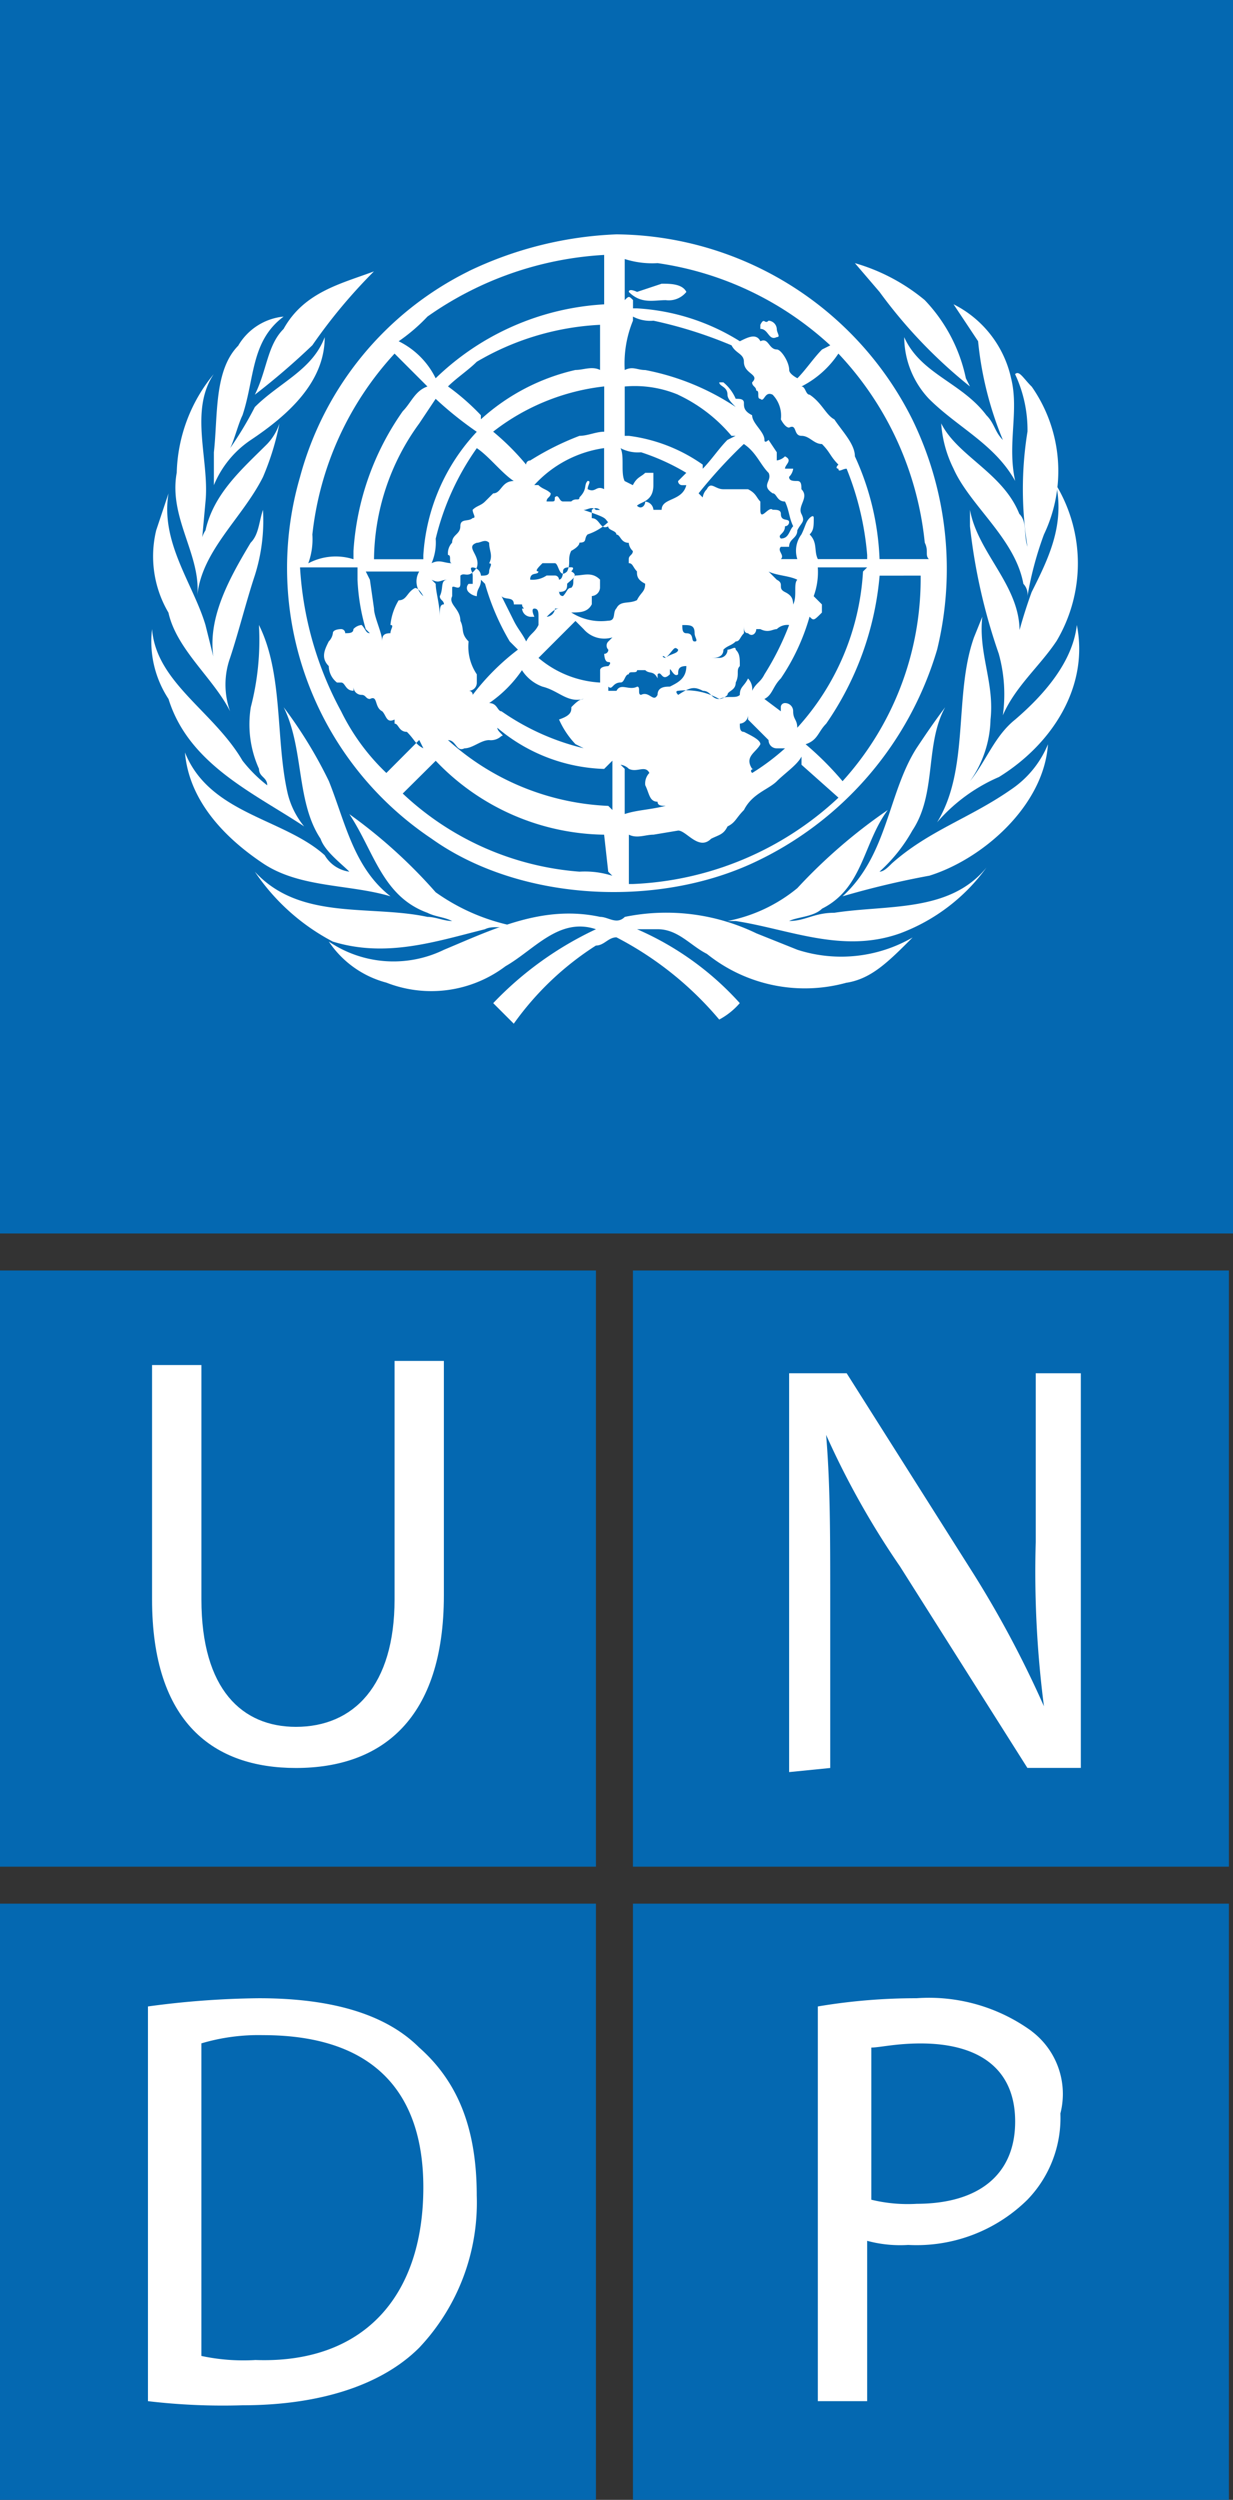
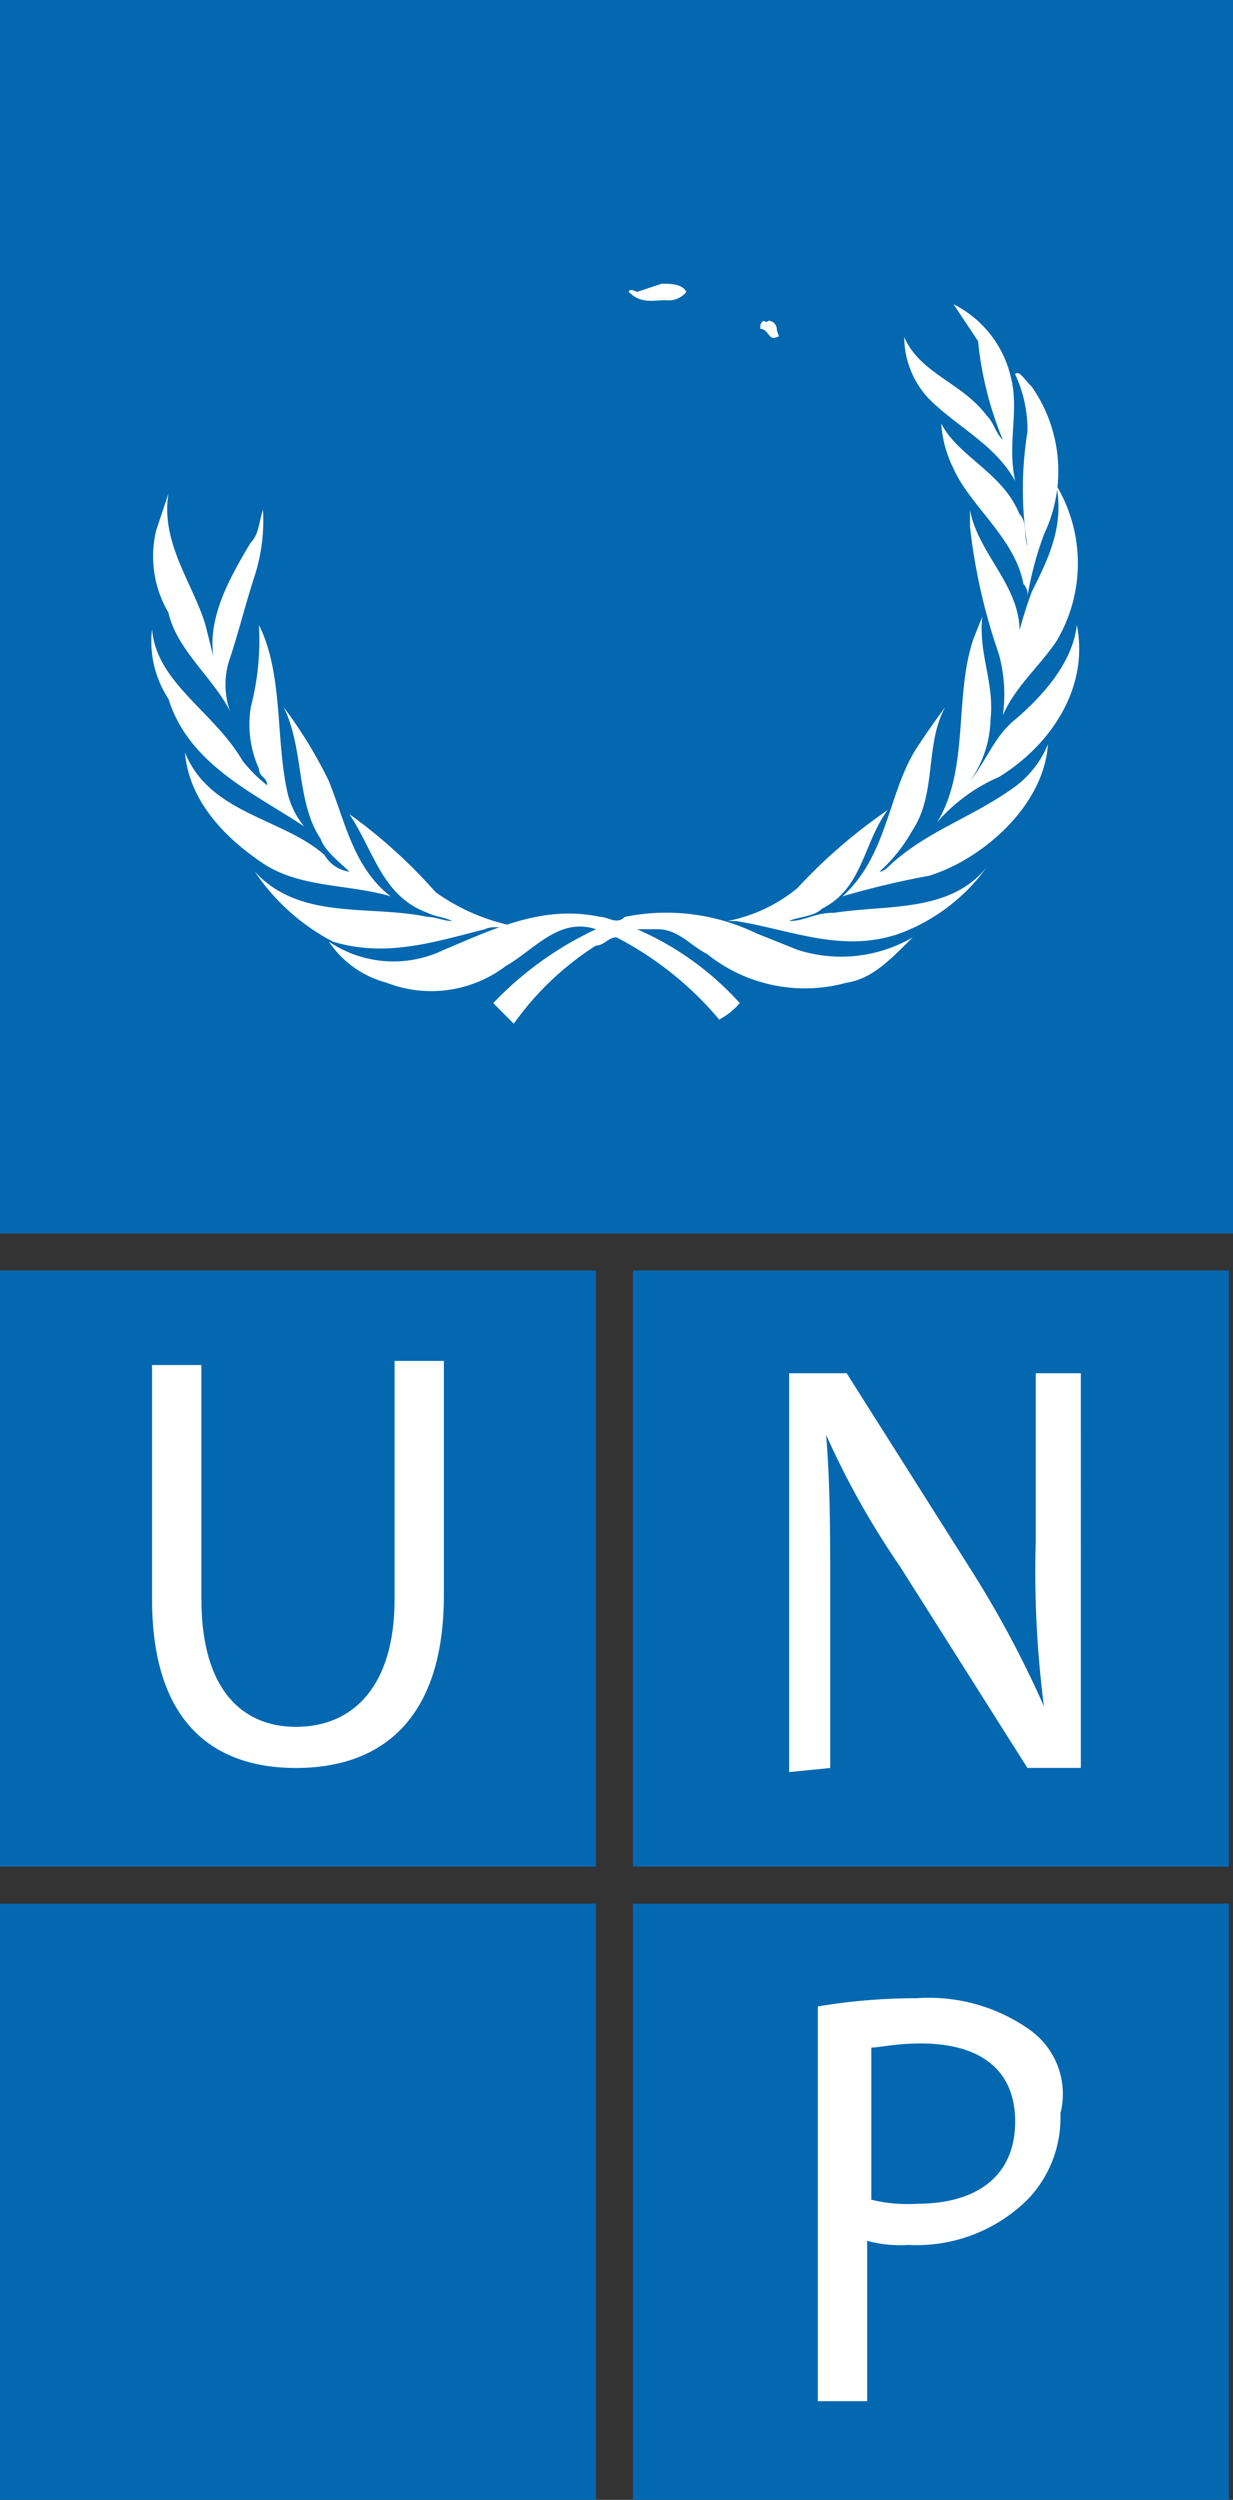
<svg xmlns="http://www.w3.org/2000/svg" id="undp-logo-blue" width="56.743" height="115" viewBox="0 0 56.743 115">
  <rect x="0" y="0" width="56.743" height="115" fill="#333333" stroke="none" />
  <path id="Path_1119" data-name="Path 1119" d="M0,30.9H27.426V58.326H0Z" transform="translate(0 27.546)" fill="#0468b1" />
  <path id="Path_1120" data-name="Path 1120" d="M3.7,33.289V44.07c0,5.674,2.837,7.755,6.62,7.755,3.972,0,6.809-2.27,6.809-7.944V33.1H14.86V44.07c0,3.972-1.891,5.863-4.539,5.863-2.459,0-4.35-1.7-4.35-5.863V33.289H3.7Z" transform="translate(3.298 29.507)" fill="#fff" />
  <path id="Path_1121" data-name="Path 1121" d="M15.4,30.9H42.826V58.326H15.4Z" transform="translate(13.728 27.546)" fill="#0468b1" />
  <path id="Path_1122" data-name="Path 1122" d="M21.091,51.558V43.8c0-3.026,0-5.3-.189-7.566a38.132,38.132,0,0,0,3.4,6.053l5.863,9.268h2.459V33.4H30.549v7.755a48.231,48.231,0,0,0,.378,7.566,48.233,48.233,0,0,0-3.215-6.053L21.848,33.4H19.2V51.747l1.891-.189Z" transform="translate(17.116 29.774)" fill="#fff" />
  <path id="Path_1123" data-name="Path 1123" d="M15.4,46.3H42.826V73.726H15.4Z" transform="translate(13.728 41.274)" fill="#0468b1" />
  <path id="Path_1124" data-name="Path 1124" d="M29.736,50.113a8.04,8.04,0,0,0-5.3-1.513,27.162,27.162,0,0,0-4.539.378V67.136h2.27V59.76a5.831,5.831,0,0,0,1.891.189,7.264,7.264,0,0,0,5.485-2.081A5.418,5.418,0,0,0,31.06,53.9a3.617,3.617,0,0,0-1.324-3.783" transform="translate(17.74 43.324)" fill="#fff" />
  <path id="Path_1125" data-name="Path 1125" d="M42.179,60.108a7.092,7.092,0,0,1-2.081-.189v-7c.378,0,1.135-.189,2.27-.189,2.648,0,4.35,1.135,4.35,3.594s-1.7,3.783-4.539,3.783M0,46.3H27.426V73.726H0Z" transform="translate(0 41.274)" fill="#0468b1" />
-   <path id="Path_1126" data-name="Path 1126" d="M16.084,50.87q-2.27-2.27-7.377-2.27a40.287,40.287,0,0,0-5.107.378V67.136a29.355,29.355,0,0,0,4.35.189c3.594,0,6.431-.946,8.133-2.648a9.716,9.716,0,0,0,2.648-7c0-3.215-.946-5.3-2.648-6.809" transform="translate(3.209 43.324)" fill="#fff" />
  <path id="Path_1127" data-name="Path 1127" d="M11.727,108.569a9.245,9.245,0,0,1-2.459-.189V94a9.215,9.215,0,0,1,2.837-.378c5.107,0,7.377,2.648,7.377,7,0,5.107-2.837,8.133-7.755,7.944M0,0H56.743V56.743H0Z" fill="#0468b1" />
  <path id="Path_1128" data-name="Path 1128" d="M27.572,18.988c-.757,1.135-1.891,2.081-2.459,3.4a6.97,6.97,0,0,0-.189-2.837A26.679,26.679,0,0,1,23.6,13.691v-.757c.378,2.081,2.459,3.594,2.27,5.863a3.563,3.563,0,0,1-.378,1.513v-.189a22.869,22.869,0,0,1,.946-3.4c.757-1.513,1.513-3.026,1.135-4.918a7,7,0,0,1,0,7.187" transform="translate(21.038 10.519)" fill="#fff" />
  <path id="Path_1129" data-name="Path 1129" d="M27.061,9.691a6.773,6.773,0,0,1,.567,6.809,15.758,15.758,0,0,0-.757,2.837.7.7,0,0,0-.189-.567c-.378-2.081-2.459-3.594-3.215-5.3a5.485,5.485,0,0,1-.567-2.081c.757,1.513,2.837,2.27,3.594,4.161.378.378.189.946.378,1.513a16.571,16.571,0,0,1,0-5.3A6.041,6.041,0,0,0,26.3,9.124c.189-.189.378.189.757.567" transform="translate(20.414 8.088)" fill="#fff" />
  <path id="Path_1130" data-name="Path 1130" d="M26.918,10.8c.378,1.513-.189,3.026.189,4.729-.946-1.7-2.648-2.459-3.972-3.783A4.17,4.17,0,0,1,22,8.913c.757,1.7,2.648,2.081,3.783,3.594.378.378.378.757.757,1.135A15.965,15.965,0,0,1,25.4,9.1L24.27,7.4a5.011,5.011,0,0,1,2.648,3.4" transform="translate(19.612 6.597)" fill="#fff" />
-   <path id="Path_1131" data-name="Path 1131" d="M37.031,8.726a7.39,7.39,0,0,1,1.891,3.594l.189.378a22.687,22.687,0,0,1-4.161-4.35L33.815,7.024a8.867,8.867,0,0,1,3.215,1.7m-21-1.324a17.226,17.226,0,0,1,6.809-1.7,15.377,15.377,0,0,1,13.618,8.512A15.686,15.686,0,0,1,37.6,24.8a15.725,15.725,0,0,1-8.512,9.836c-4.539,2.081-10.781,1.7-14.753-1.135A14.984,14.984,0,0,1,8.281,16.86,14.849,14.849,0,0,1,16.036,7.4m-4.35,0a24.626,24.626,0,0,0-2.837,3.4A32.931,32.931,0,0,1,6.2,13.077c.567-1.135.567-2.27,1.324-3.026.946-1.7,2.648-2.081,4.161-2.648" transform="translate(5.527 5.081)" fill="#fff" />
-   <path id="Path_1132" data-name="Path 1132" d="M6.335,9.024A2.728,2.728,0,0,1,8.415,7.7C6.9,8.835,7.091,10.537,6.524,12.239c-.189.378-.378,1.135-.567,1.513a16.634,16.634,0,0,0,1.135-1.891c1.135-1.135,2.648-1.7,3.215-3.215,0,2.081-1.7,3.594-3.4,4.729a4.624,4.624,0,0,0-1.7,2.081V13.942c.189-1.7,0-3.783,1.135-4.918" transform="translate(4.636 6.864)" fill="#fff" />
-   <path id="Path_1133" data-name="Path 1133" d="M4.329,13.639A7.42,7.42,0,0,1,6.031,9.1c-1.135,1.7-.189,3.972-.378,5.863l-.189,2.081a1.137,1.137,0,0,1,.189-.757c.378-1.7,1.7-2.837,2.837-3.972a2.52,2.52,0,0,0,.567-.946A12.234,12.234,0,0,1,8.3,13.829c-.946,1.891-2.837,3.4-3.026,5.485.189-1.891-1.324-3.594-.946-5.674" transform="translate(3.804 8.112)" fill="#fff" />
  <path id="Path_1134" data-name="Path 1134" d="M3.872,13.7,4.439,12c-.378,2.27,1.135,4.161,1.7,6.053l.567,2.27c-.757-2.081.378-4.161,1.513-6.053.378-.378.378-.946.567-1.513a8.329,8.329,0,0,1-.378,3.026c-.378,1.135-.757,2.648-1.135,3.783a3.658,3.658,0,0,0,0,2.459c-.757-1.513-2.459-2.837-2.837-4.539A5.1,5.1,0,0,1,3.872,13.7" transform="translate(3.316 10.697)" fill="#fff" />
  <path id="Path_1135" data-name="Path 1135" d="M3.7,15.389c.189,2.459,2.837,3.783,4.161,6.053A6.42,6.42,0,0,0,9,22.577c0-.378-.378-.378-.378-.757a4.959,4.959,0,0,1-.378-2.837A12.253,12.253,0,0,0,8.618,15.2c1.135,2.27.757,5.3,1.324,7.755a3.8,3.8,0,0,0,.757,1.513c-2.27-1.513-5.3-2.837-6.242-5.863A4.811,4.811,0,0,1,3.7,15.389" transform="translate(3.298 13.55)" fill="#fff" />
  <path id="Path_1136" data-name="Path 1136" d="M4.5,19.281c1.135,2.837,4.539,3.026,6.431,4.729a1.555,1.555,0,0,0,1.135.757c-.378-.378-1.135-.946-1.324-1.513-1.135-1.7-.757-4.161-1.7-6.053a20.455,20.455,0,0,1,2.081,3.4c.757,1.891,1.135,3.972,2.837,5.3-1.891-.567-4.161-.378-5.863-1.513S4.689,21.55,4.5,19.281" transform="translate(4.012 15.333)" fill="#fff" />
  <path id="Path_1137" data-name="Path 1137" d="M6.2,22.448c2.081,2.27,5.3,1.513,7.944,2.081.378,0,.757.189,1.135.189-.378-.189-.757-.189-1.135-.378-2.081-.757-2.459-2.837-3.594-4.539a23.546,23.546,0,0,1,3.972,3.594,9.347,9.347,0,0,0,3.4,1.513c-.378.189-.757,0-1.135.189-2.27.567-4.539,1.324-7,.567A9.824,9.824,0,0,1,6.2,22.448" transform="translate(5.527 17.651)" fill="#fff" />
  <path id="Path_1138" data-name="Path 1138" d="M31.832,25.412A7.193,7.193,0,0,1,25.4,24.088c-.757-.378-1.324-1.135-2.27-1.135h-.946a13.706,13.706,0,0,1,4.729,3.4,3.321,3.321,0,0,1-.946.757,15.474,15.474,0,0,0-4.729-3.783c-.378,0-.567.378-.946.378A13.628,13.628,0,0,0,16.512,27.3l-.946-.946a15.735,15.735,0,0,1,4.729-3.4c-1.7-.567-2.837.946-4.161,1.7a5.668,5.668,0,0,1-5.485.757A4.6,4.6,0,0,1,8,23.521a5.3,5.3,0,0,0,5.3.378c2.27-.946,4.539-2.081,7.188-1.513.378,0,.757.378,1.135,0a9.525,9.525,0,0,1,6.053.757l1.891.757a6.565,6.565,0,0,0,5.3-.567c-1.135,1.135-1.891,1.891-3.026,2.081" transform="translate(7.132 19.793)" fill="#fff" />
  <path id="Path_1139" data-name="Path 1139" d="M25.644,25.374c-2.648.946-5.107-.189-7.566-.567H17.7a7.2,7.2,0,0,0,3.215-1.513A24.654,24.654,0,0,1,25.077,19.7c-1.135,1.513-1.135,3.594-3.026,4.539-.378.378-1.135.378-1.513.567.757,0,1.135-.378,2.081-.378,2.459-.378,5.3,0,7-2.081a8.639,8.639,0,0,1-3.972,3.026" transform="translate(15.779 17.562)" fill="#fff" />
  <path id="Path_1140" data-name="Path 1140" d="M24.472,24.955A39.6,39.6,0,0,0,20.5,25.9c2.081-1.891,2.081-4.729,3.4-6.809.378-.567.757-1.135,1.324-1.891-.946,1.7-.378,3.972-1.513,5.674A7.406,7.406,0,0,1,22.2,24.766c.189,0,.378-.189.567-.378,1.7-1.513,3.594-2.081,5.485-3.4a4.624,4.624,0,0,0,1.7-2.081c-.189,2.837-3.026,5.3-5.485,6.053" transform="translate(18.275 15.333)" fill="#fff" />
  <path id="Path_1141" data-name="Path 1141" d="M25.637,22.377A7.9,7.9,0,0,0,22.8,24.457c1.513-2.459.757-5.863,1.7-8.512L24.881,15c-.189,1.7.567,3.026.378,4.729a5.1,5.1,0,0,1-.946,2.837c.757-.946,1.135-2.081,2.081-2.837,1.324-1.135,2.648-2.648,2.837-4.35.567,2.837-1.135,5.485-3.594,7" transform="translate(20.325 13.372)" fill="#fff" />
  <path id="Path_1142" data-name="Path 1142" d="M26.68,27.18a10.492,10.492,0,0,0,1.513-1.135h-.378a.37.37,0,0,1-.378-.378l-.946-.946v-.189a.407.407,0,0,1-.378.378c0,.189,0,.378.189.378.378.189.757.378.757.567-.189.378-.757.567-.378,1.135.189,0-.189,0,0,.189m-5.3-12.294c.189.189.378,0,.378-.189a.407.407,0,0,1,.378.378h.378c0-.567.946-.378,1.135-1.135h-.189a.185.185,0,0,1-.189-.189l.378-.378a10.137,10.137,0,0,0-2.081-.946,1.705,1.705,0,0,1-.946-.189c.189.378,0,1.135.189,1.513l.378.189c.189-.378.378-.378.567-.567h.378v.567c0,.757-.567.757-.757.946m7.944,5.107A9.884,9.884,0,0,1,28,22.829c-.378.378-.378.757-.757.946l.757.567v-.189a.185.185,0,0,1,.189-.189.37.37,0,0,1,.378.378c0,.378.189.378.189.757a11.665,11.665,0,0,0,3.026-7.188l.189-.189h-2.27a3.219,3.219,0,0,1-.189,1.324l.378.378V19.8c-.378.378-.378.378-.567.189m-1.891-6.62c-.378-.378-.567-.946-1.135-1.324a22.67,22.67,0,0,0-2.081,2.27l.189.189a.66.66,0,0,1,.189-.378c.189-.378.378,0,.757,0H26.49c.378.189.378.378.567.567v.378c0,.567.378-.189.567,0,.189,0,.378,0,.378.189,0,.378.378.189.378.378a.185.185,0,0,1-.189.189c0,.378-.378.378-.189.567.378,0,.378-.378.567-.567-.189-.378-.189-.757-.378-1.135-.378,0-.378-.378-.567-.378-.567-.378,0-.567-.189-.946m-6.62,15.7c.567-.189,1.135-.189,1.891-.378-.189,0-.378,0-.378-.189-.378,0-.378-.378-.567-.757a.7.7,0,0,1,.189-.567c-.189-.378-.567,0-.946-.189a.66.66,0,0,0-.378-.189l.189.189v2.081m.567-5.863c.189,0,0,.378.189.378.378-.189.567.378.757,0,0-.378.378-.378.567-.378.378-.189.757-.378.757-.946-.378,0-.378.189-.378.378-.189.189-.378-.378-.378-.189v.189c-.378.378-.378-.189-.567,0v.189c-.189-.378-.378-.189-.567-.378h-.378c0,.189-.378,0-.378.189-.189,0-.189.378-.378.378-.378,0-.378.378-.567.189V23.4h.378c.189-.378.567,0,.946-.189m2.081-2.837c0,.189,0,.378.189.378.378,0,.189.378.378.378s0-.189,0-.378c0-.378-.189-.378-.567-.378h0M23.275,9.778A5.192,5.192,0,0,0,20.816,9.4v2.27h.189a7.557,7.557,0,0,1,3.4,1.324v.189c.378-.378.757-.946,1.135-1.324l.378-.189h-.189a7.168,7.168,0,0,0-2.459-1.891M9.089,18.29l.189,1.324c0,.378.378,1.135.378,1.513,0-.189,0-.378.378-.378,0-.189.189-.378,0-.378a2.688,2.688,0,0,1,.378-1.135c.378,0,.378-.378.757-.567.189,0,.378.378.378.378a.891.891,0,0,1-.189-1.135H8.9l.189.378Zm13.618,3.594c.189-.189.567-.189.567-.378-.189-.189-.189,0-.567.378-.189-.189-.189,0,0,0m4.729-3.972.378.378c.378.189,0,.378.378.567s.378.378.378.757v-.189c.189-.378,0-.946.189-1.135-.378-.189-.946-.189-1.324-.378M24.41,23.4c.378,0,.378.378.757.378.378-.189.757,0,.946-.189,0-.378.189-.378.378-.757a.7.7,0,0,1,.189.567c.189-.378.378-.378.567-.757a12.712,12.712,0,0,0,1.135-2.27.7.7,0,0,0-.567.189c-.189,0-.378.189-.757,0h-.189c0,.189-.189.378-.378.189-.189,0-.189-.189-.189-.378v.378c-.189.189-.189.378-.378.378-.189.189-.378.189-.567.378,0,.378-.378.378-.567.378h.378a.37.37,0,0,0,.378-.378c.189,0,.378-.189.378,0,.189.189.189.378.189.757-.189.189,0,.378-.189.757,0,.378-.378.378-.378.567a.586.586,0,0,1-.378.189,3.111,3.111,0,0,0-1.891-.378s-.189,0,0,.189c.567-.378.757-.378,1.135-.189m-4.539,6.62a10.891,10.891,0,0,1-7.755-3.4L10.6,28.125a13.327,13.327,0,0,0,8.133,3.594,4.165,4.165,0,0,1,1.513.189l-.189-.189-.189-1.7Zm-3.026-8.133a4.784,4.784,0,0,0,2.837,1.135v-.567c0-.189.378-.189.378-.189s.189-.189,0-.189-.189-.378-.189-.378a.185.185,0,0,0,.189-.189.262.262,0,0,1,0-.378l.189-.189a1.254,1.254,0,0,1-1.324-.378l-.378-.378-1.7,1.7m-.757-2.459h-.378c0-.378-.378-.189-.567-.378l.567,1.135c.189.378.378.567.567.946.189-.378.378-.378.567-.757v-.378c0-.189,0-.378-.189-.378s0,.378,0,.378h-.189a.407.407,0,0,1-.378-.378c.189,0,0,0,0-.189m1.513.189a.407.407,0,0,1-.378.378c.189-.189.378-.378.567-.378Zm2.27,7.377A7.967,7.967,0,0,1,14.953,25.1c0,.189.378.378.189.378a.7.7,0,0,1-.567.189c-.378,0-.757.378-1.135.378-.378.189-.378-.378-.757-.378a11.729,11.729,0,0,0,7.377,3.026l.189.189v-2.27l-.378.378Z" transform="translate(7.934 8.38)" fill="#0468b1" />
  <path id="Path_1143" data-name="Path 1143" d="M12.974,27.382c-.378-.189-.378-.378-.757-.757-.378,0-.378-.378-.567-.378v-.189c-.378.189-.378-.189-.567-.378-.378-.189-.189-.757-.567-.567-.189,0-.189-.189-.378-.189a.37.37,0,0,1-.378-.378v.189c-.378,0-.378-.378-.567-.378H9a.983.983,0,0,1-.378-.757c-.378-.378-.189-.757,0-1.135a.66.66,0,0,0,.189-.378c0-.189.378-.189.378-.189a.185.185,0,0,1,.189.189c.189,0,.378,0,.378-.189a.586.586,0,0,1,.378-.189c.189.189.189.378.378.378l-.189-.189a9.494,9.494,0,0,1-.378-2.27V19.06H7.3a15.782,15.782,0,0,0,1.891,6.62,9.973,9.973,0,0,0,2.081,2.837L12.785,27l.189.378ZM15.433,9.6c-.378.378-.946.757-1.324,1.135a10.812,10.812,0,0,1,1.513,1.324v.189a9.648,9.648,0,0,1,4.35-2.27c.378,0,.757-.189,1.135,0V7.9a12.362,12.362,0,0,0-5.674,1.7m-1.891,8.133a2.4,2.4,0,0,1-.189,1.135c.378-.189.567,0,.946,0-.189,0,0-.378-.189-.378a.7.7,0,0,1,.189-.567c0-.378.378-.378.378-.757s.378-.189.567-.378c.189,0,0-.189,0-.378.189-.189.378-.189.567-.378l.378-.378c.378,0,.378-.567.946-.567-.567-.378-1.135-1.135-1.7-1.513a12.092,12.092,0,0,0-1.891,4.161m.378,3.026c0-.189-.189-.189-.189-.378.189-.378,0-.757.378-.757-.378,0-.378.189-.757,0l.189.189c0,.378.189.946.189,1.513,0-.378,0-.567.189-.567M16,26.058Z" transform="translate(6.508 7.042)" fill="#0468b1" />
  <path id="Path_1144" data-name="Path 1144" d="M11.937,12.82l-.757,1.135A10.746,10.746,0,0,0,9.1,20.2h2.27v-.189a9.12,9.12,0,0,1,2.459-5.674A16.54,16.54,0,0,1,11.937,12.82Zm6.242,14.186c.189-.189.378-.378.567-.378-.757.189-1.135-.378-1.891-.567a1.888,1.888,0,0,1-.946-.757A5.757,5.757,0,0,1,14.4,26.817c.378,0,.378.378.567.378a11.163,11.163,0,0,0,3.783,1.7l-.378-.189a3.957,3.957,0,0,1-.757-1.135c.567-.189.567-.378.567-.567m-5.107-6.053v.378c0,.378-.378,0-.378.189V21.9c-.189.378.378.567.378,1.135.189.378,0,.567.378.946a2.274,2.274,0,0,0,.378,1.513v.378a.37.37,0,0,1-.378.378.185.185,0,0,1,.189.189,10.789,10.789,0,0,1,2.081-2.081l-.378-.378a11.179,11.179,0,0,1-1.135-2.648l-.189-.189c0,.378-.189.378-.189.757a.66.66,0,0,1-.378-.189.262.262,0,0,1,0-.378h.189v-.378c0-.189-.189-.378,0-.378a.407.407,0,0,1,.378.378c.189,0,.378,0,.378-.189s.189-.378,0-.378c.189-.378,0-.567,0-.946-.189-.189-.378,0-.567,0-.567.189.189.567,0,1.135-.378.567-.567.189-.757.378m19.293,0a14.1,14.1,0,0,1-2.459,6.809c-.378.378-.378.757-.946.946a14.445,14.445,0,0,1,1.7,1.7,13.86,13.86,0,0,0,3.594-9.268v-.189ZM11.937,11.874a12.125,12.125,0,0,1,7.755-3.4V6.2a15.611,15.611,0,0,0-8.133,2.837,8.227,8.227,0,0,1-1.324,1.135,3.711,3.711,0,0,1,1.7,1.7m7.755.378a10.143,10.143,0,0,0-5.107,2.081A11.413,11.413,0,0,1,16.1,15.846a.185.185,0,0,1,.189-.189,12.712,12.712,0,0,1,2.27-1.135c.378,0,.757-.189,1.135-.189V12.253Zm0,2.837a5.376,5.376,0,0,0-3.215,1.7h.189c.189.189.378.189.567.378,0,.189-.189.189-.189.378h.189c.189,0,.189,0,.189-.189.189-.189.189.189.378.189h.378c.189-.189.378,0,.378-.189.378-.378.189-.567.378-.757.189,0,0,.189,0,.378.378.189.378-.189.757,0V15.09m.189,3.4a2.52,2.52,0,0,1-.946.567c-.189.189,0,.378-.378.378,0,.189-.378.378-.378.378-.189.378,0,.567-.189.946-.378.378-.378-.378-.567-.378h-.567c-.189.189-.378.378-.189.378,0,.189-.378,0-.378.378a1.137,1.137,0,0,0,.757-.189h.378a.185.185,0,0,1,.189.189c.189,0,.189-.378.189-.378,0-.189.189-.189.378-.189s0,.189,0,.189c.378.189,0,.378-.189.567,0,.189,0,.378-.378.378v-.189c0,.189,0,.378.189.378.189-.189.189-.378.378-.378.189-.189,0-.378.189-.567.378,0,.757-.189,1.135.189v.378a.407.407,0,0,1-.378.378v.378c-.189.378-.567.378-.946.378a2.543,2.543,0,0,0,1.7.378c.378,0,.189-.378.378-.567.189-.378.567-.189.946-.378.189-.378.378-.378.378-.757-.378-.189-.378-.378-.378-.567-.189-.189-.189-.378-.378-.378V20.2c0-.189.189-.189.189-.378a.586.586,0,0,1-.189-.378c-.378,0-.378-.378-.567-.378,0-.189-.378-.189-.378-.378-.378.189-.378-.378-.757-.378v-.378a.262.262,0,0,1,.378,0h-.189c-.189-.189-.378,0-.567,0,1.135.378.946.378,1.135.567" transform="translate(8.112 5.527)" fill="#0468b1" />
  <path id="Path_1145" data-name="Path 1145" d="M9.581,20.108v-.378A12.546,12.546,0,0,1,11.85,13.3c.378-.378.567-.946,1.135-1.135L11.472,10.65a14.6,14.6,0,0,0-3.783,8.322A3.219,3.219,0,0,1,7.5,20.3a2.68,2.68,0,0,1,2.081-.189M30.2,29.187c-.189.378-.757.757-1.135,1.135s-1.135.567-1.513,1.324c-.378.378-.378.567-.757.757-.189.378-.378.378-.757.567-.567.567-1.135-.378-1.513-.378l-1.135.189c-.378,0-.757.189-1.135,0v2.27h.189A14.725,14.725,0,0,0,31.9,31.078l-1.7-1.513v-.378Zm-8.133-21c.189-.189.189-.189.378,0V8.57h.189a9.983,9.983,0,0,1,4.729,1.513c.378-.189.757-.378.946,0,.378-.189.378.378.757.378.189,0,.567.567.567.946,0,.189.378.378.378.378.378-.378.757-.946,1.135-1.324l.378-.189a14.82,14.82,0,0,0-7.944-3.783A4.165,4.165,0,0,1,22.064,6.3V8.191" transform="translate(6.686 5.616)" fill="#0468b1" />
-   <path id="Path_1146" data-name="Path 1146" d="M15.2,10.159c.378-.189.567,0,.946,0a11.4,11.4,0,0,1,4.161,1.7c-.189-.189-.378-.378-.378-.567,0-.378-.378-.378-.378-.567h.189a1.983,1.983,0,0,1,.567.757c.189,0,.378,0,.378.189s0,.378.378.567c0,.378.567.757.567,1.135,0,.189.189,0,.189,0l.378.567v.378a.66.66,0,0,0,.378-.189c.378.189,0,.378,0,.567h.378a.66.66,0,0,1-.189.378c0,.189.189.189.378.189s.189.189.189.378c.378.378-.189.757,0,1.135s0,.378-.189.757c0,.378-.378.378-.378.757h-.378c-.189.189.189.378,0,.567h.757a1.251,1.251,0,0,1,.189-1.135c.189-.378.189-.567.378-.757,0,0,.189-.189.189,0,0,.378,0,.567-.189.757.378.378.189.757.378,1.135h2.27V18.67a13.568,13.568,0,0,0-.946-3.972c-.189,0-.378.189-.378,0,0,0-.189,0,0-.189-.378-.378-.378-.567-.757-.946-.378,0-.567-.378-.946-.378s-.189-.567-.567-.378c-.189,0-.378-.378-.378-.378a1.39,1.39,0,0,0-.378-1.135c-.378-.189-.378.378-.567.189-.189,0,0-.378-.189-.378,0-.189-.189-.189-.189-.378.378-.378-.378-.378-.378-.946,0-.378-.378-.378-.567-.757a19.982,19.982,0,0,0-3.594-1.135,1.705,1.705,0,0,1-.946-.189v.189a5.191,5.191,0,0,0-.378,2.27" transform="translate(13.55 6.864)" fill="#0468b1" />
  <path id="Path_1147" data-name="Path 1147" d="M19.5,10.113c.189,0,.189.378.378.378.567.378.757.946,1.135,1.135.378.567.946,1.135.946,1.7a12.42,12.42,0,0,1,1.135,4.729h2.27c-.189-.189,0-.378-.189-.757A14.824,14.824,0,0,0,21.2,8.6a4.466,4.466,0,0,1-1.7,1.513Z" transform="translate(17.383 7.666)" fill="#0468b1" />
  <path id="Path_1148" data-name="Path 1148" d="M15.3,7.278c0-.189.378,0,.378,0L16.813,6.9c.378,0,.946,0,1.135.378A1.041,1.041,0,0,1,17,7.657c-.567,0-1.135.189-1.7-.378M21.731,8.6a.407.407,0,0,1,.378.378c0,.189.189.378,0,.378-.378.189-.378-.378-.757-.378V8.791c.189-.378.189,0,.378-.189" transform="translate(13.639 6.151)" fill="#fff" />
</svg>